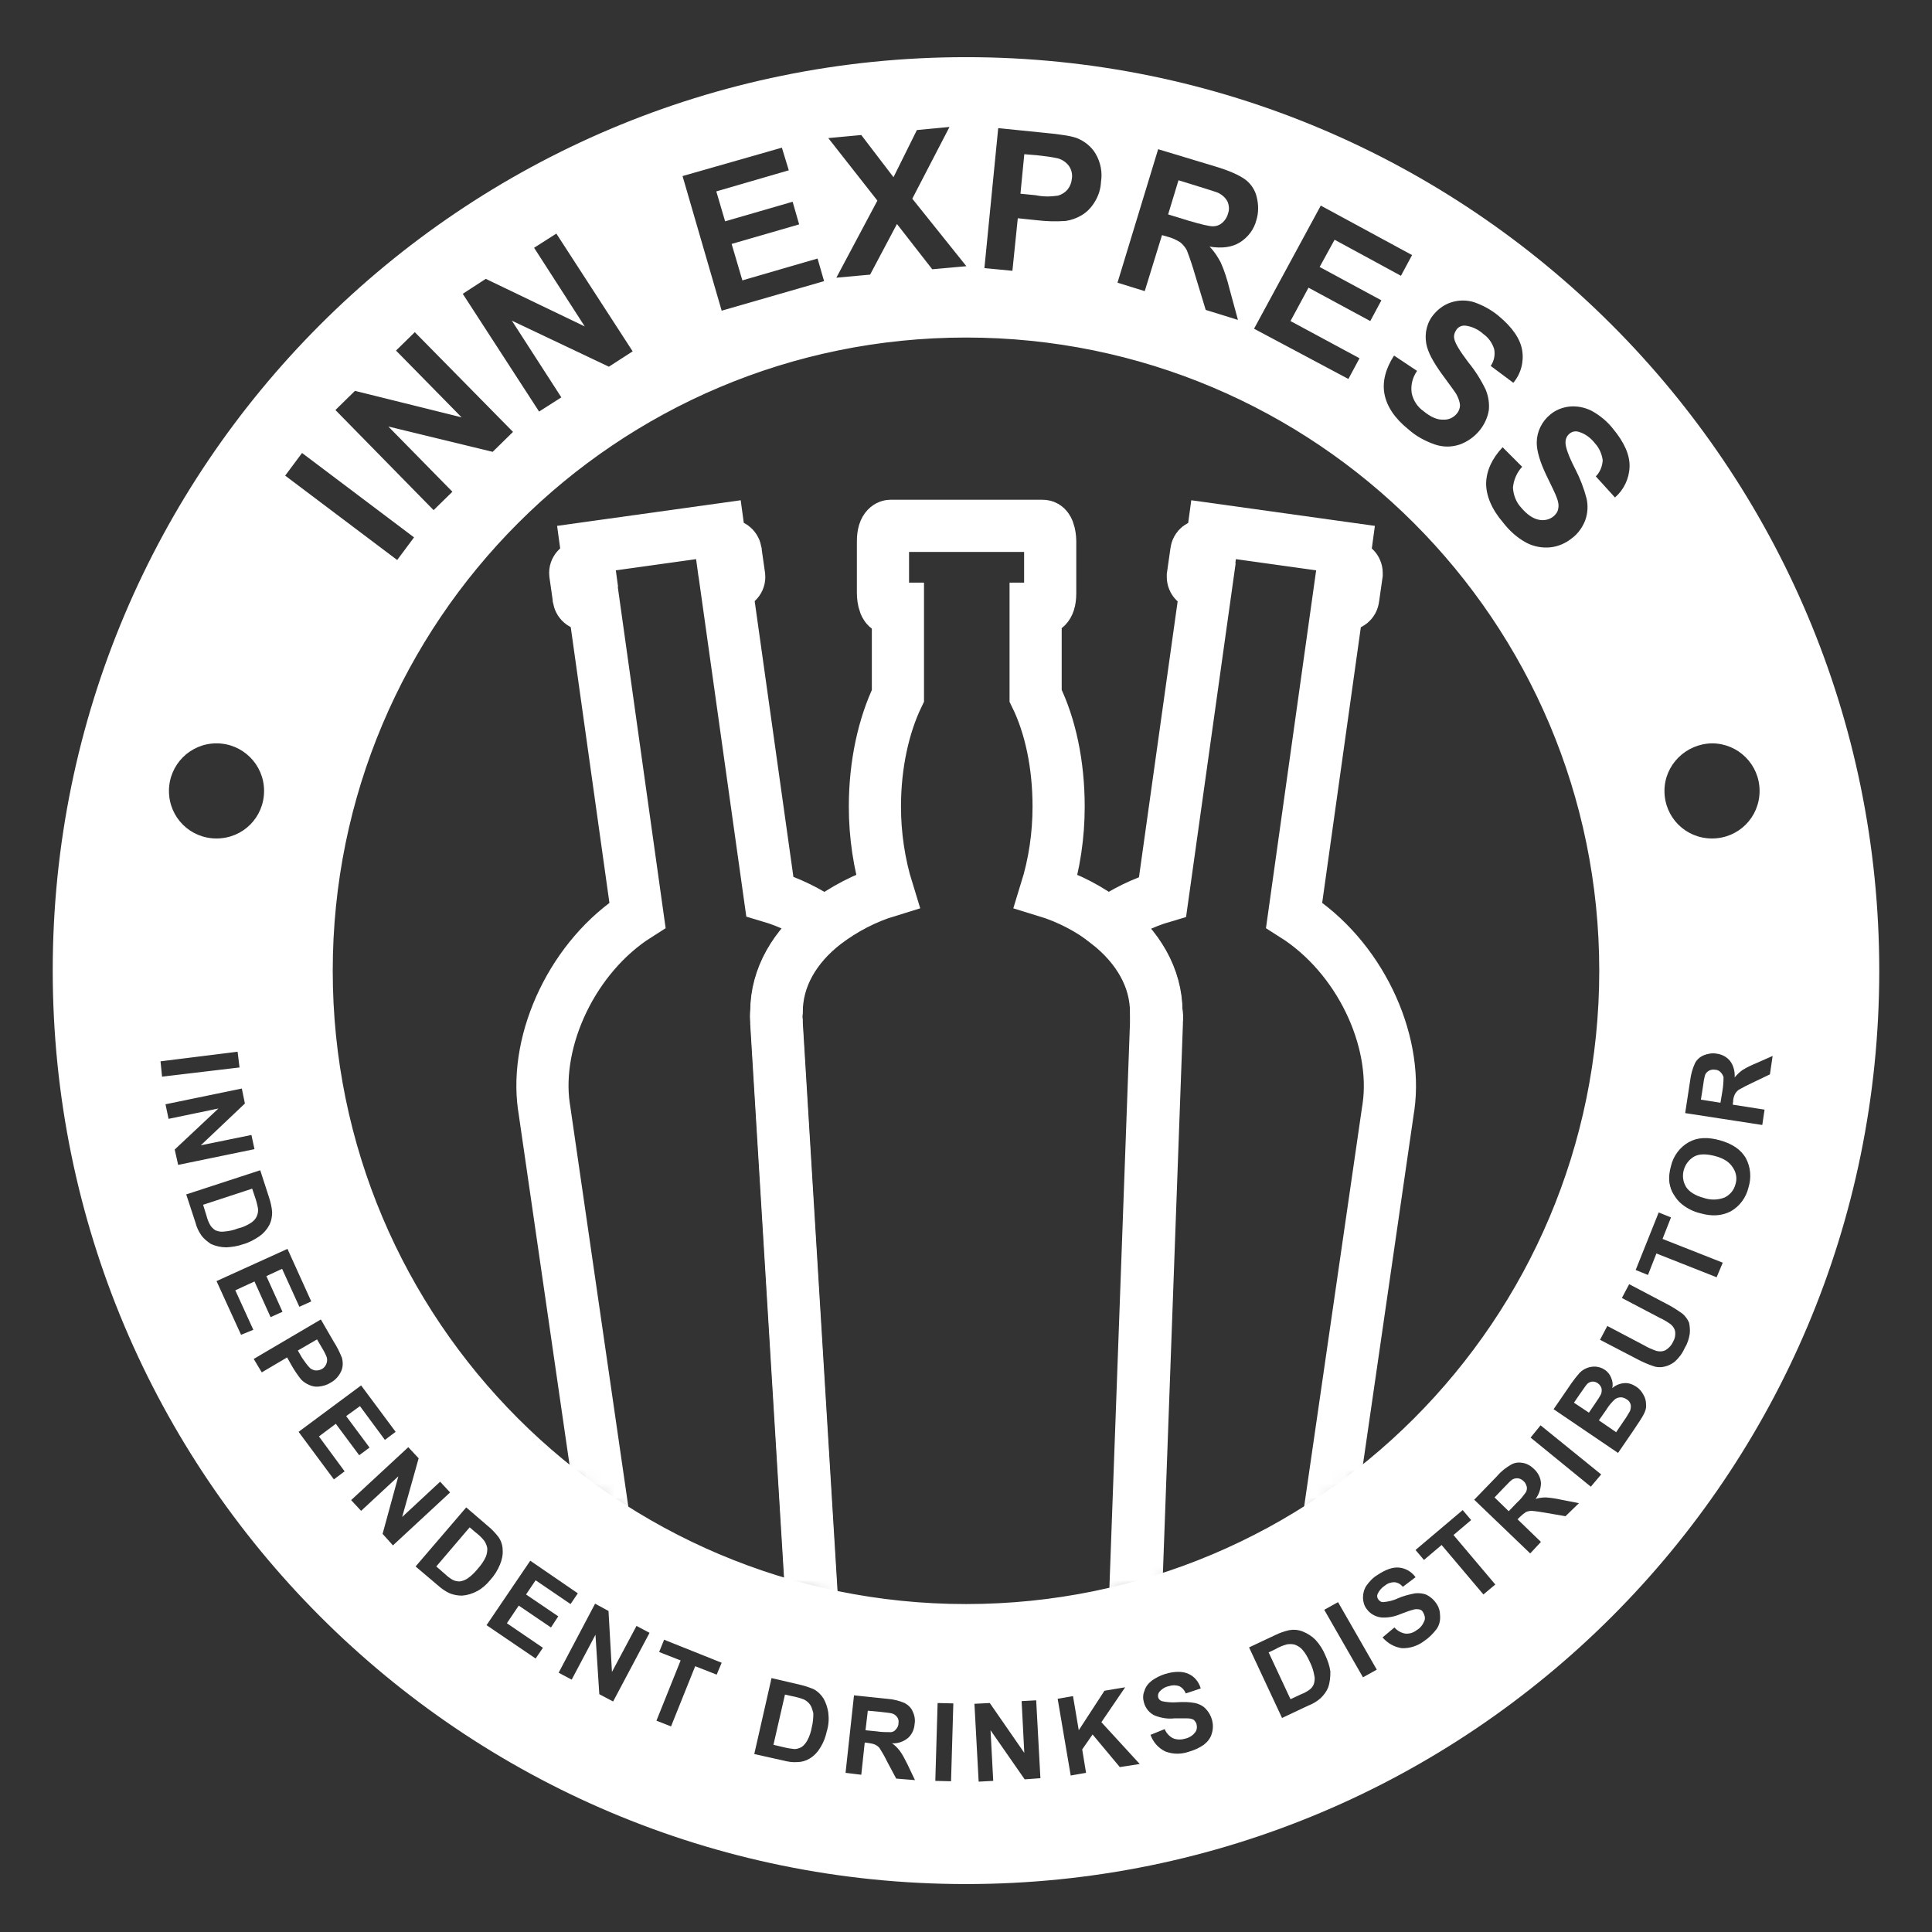
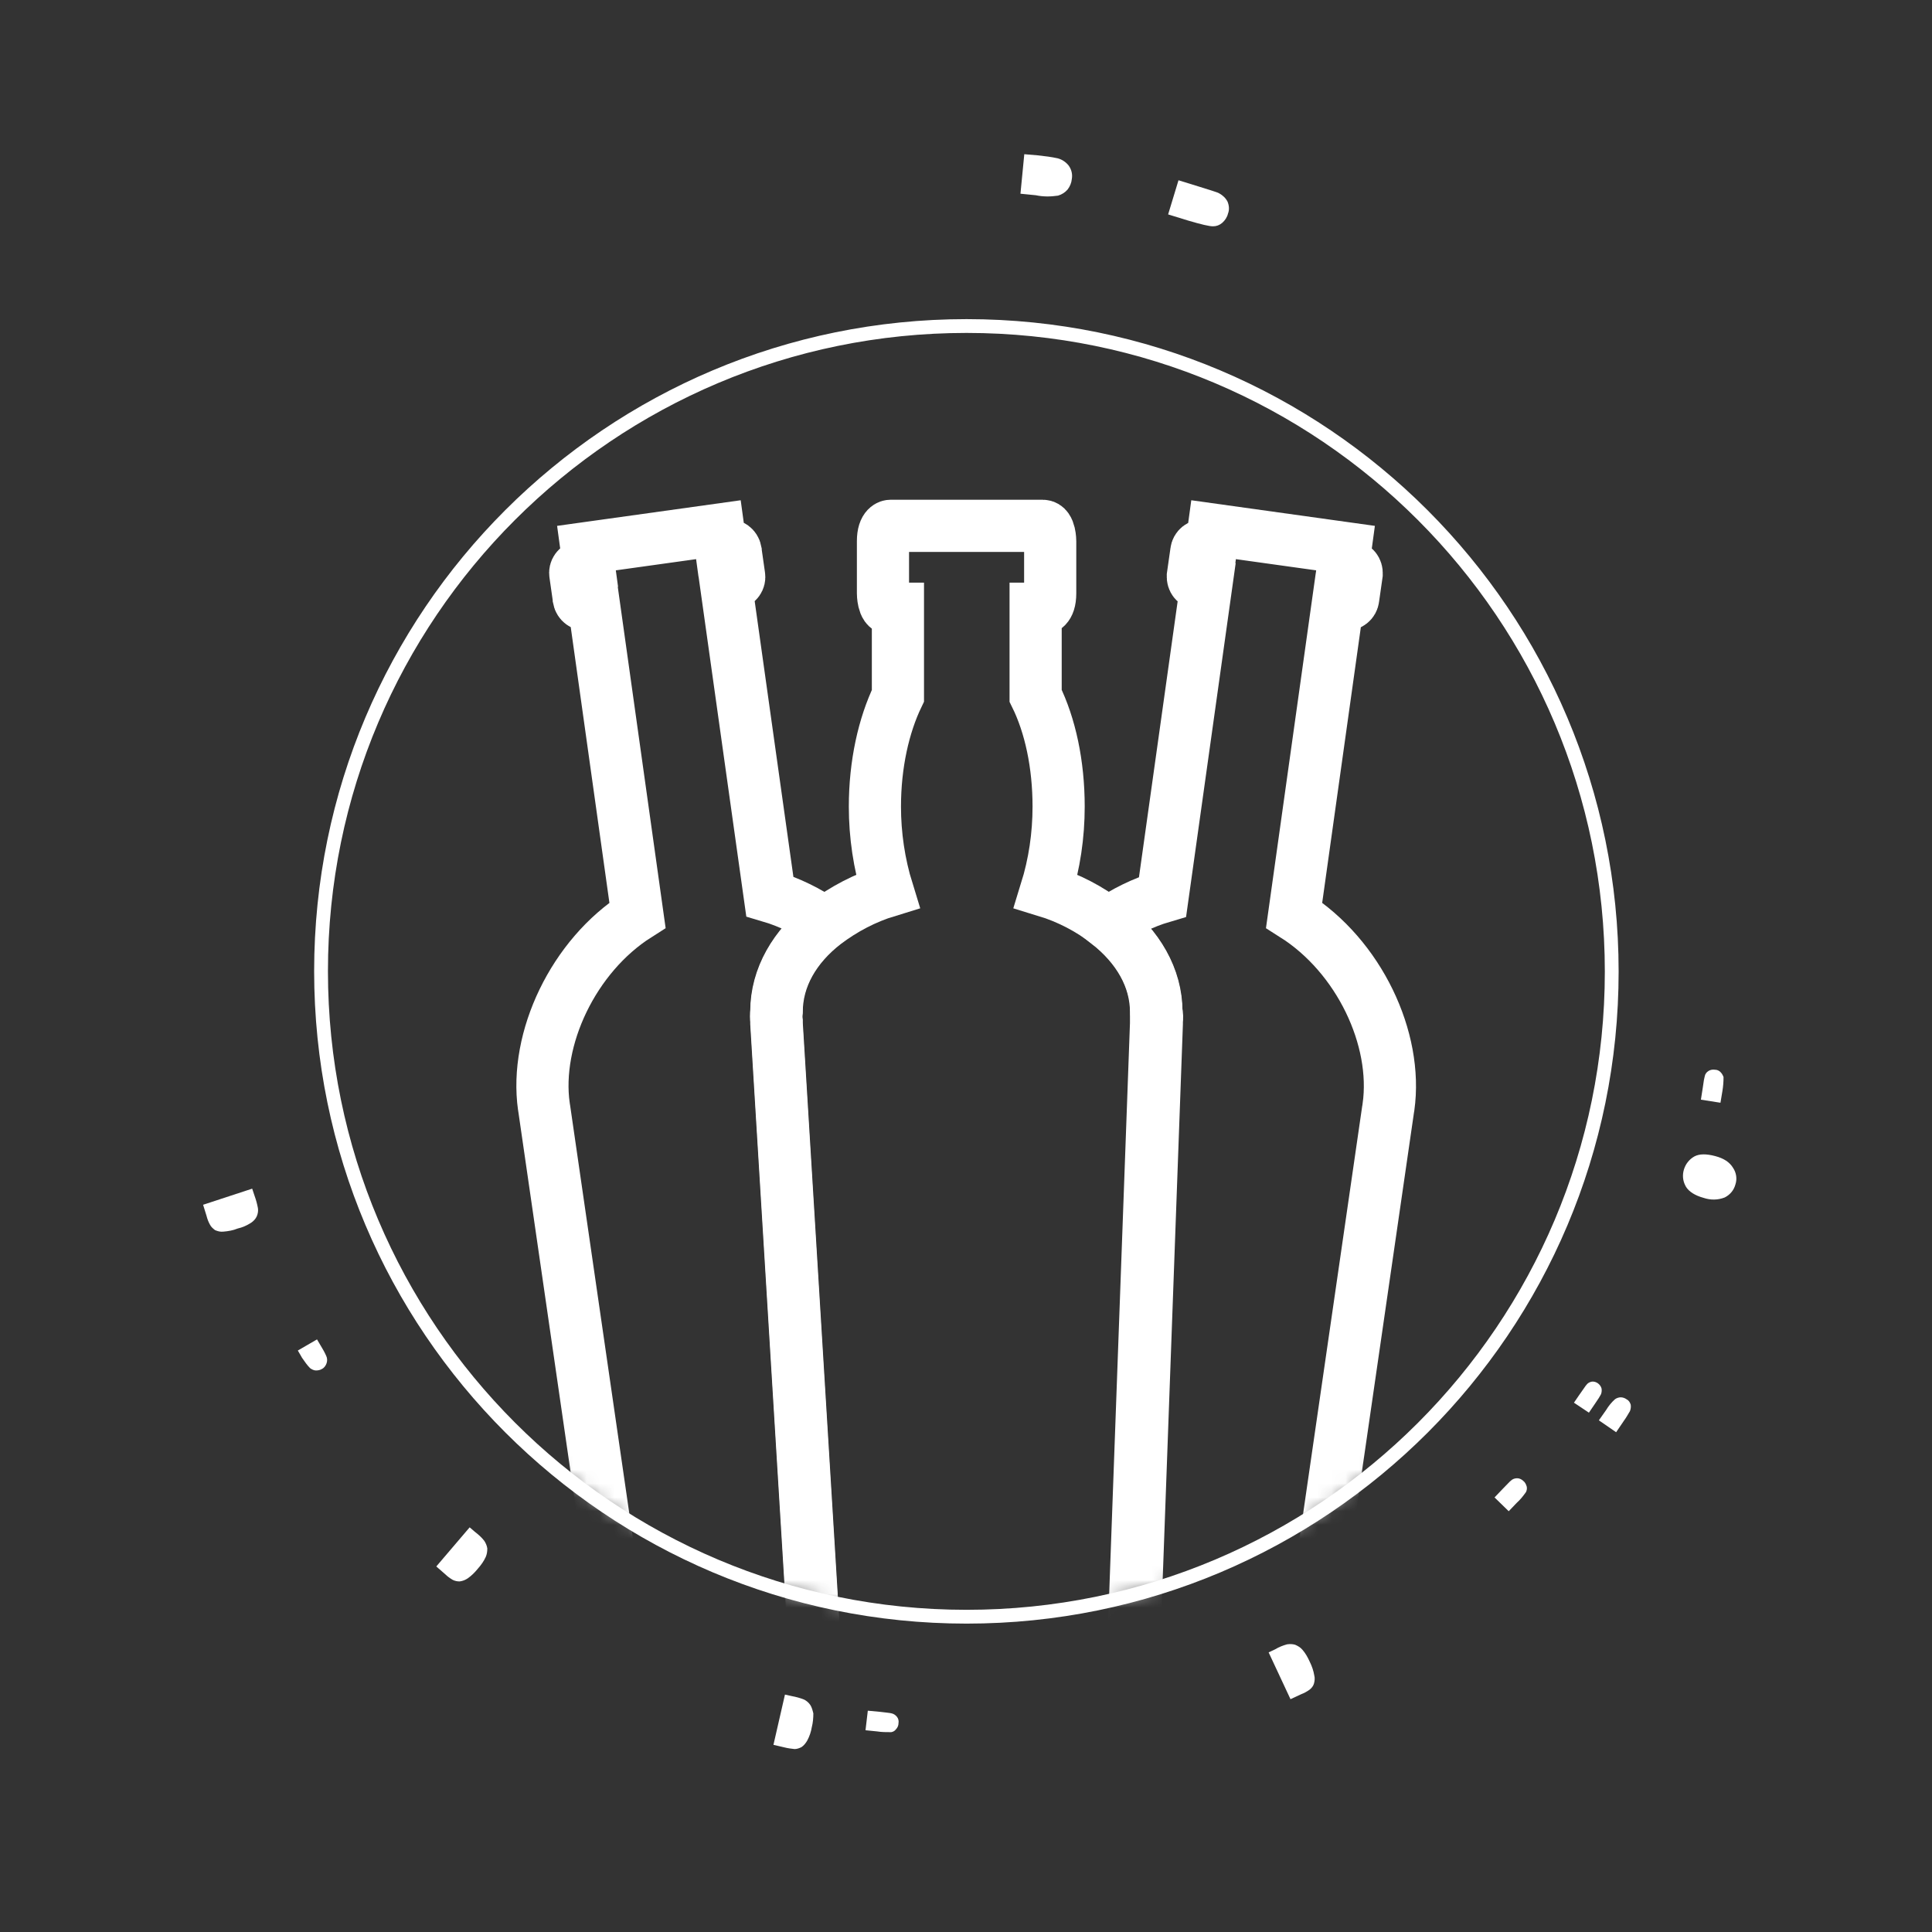
<svg xmlns="http://www.w3.org/2000/svg" width="140" height="140" viewBox="0 0 140 140" fill="none">
  <rect x="0" y="0" width="140" height="140" fill="#333333" stroke="none" />
  <mask id="mask0_5140_938" style="mask-type:luminance" maskUnits="userSpaceOnUse" x="23" y="23" width="94" height="95">
    <path d="M70.041 117.153C95.862 117.153 116.792 96.224 116.792 70.403C116.792 44.582 95.862 23.625 70.041 23.625C44.221 23.625 23.264 44.554 23.264 70.375C23.264 96.196 44.221 117.153 70.041 117.153Z" fill="white" />
  </mask>
  <g mask="url(#mask0_5140_938)">
    <path d="M62.537 129.799C61.758 129.938 60.925 130.077 60.063 130.188C52.975 131.189 47.055 130.772 46.527 129.271V129.216L39.44 80.353C39.44 80.298 39.412 80.242 39.412 80.186C38.717 75.267 41.552 69.263 46.194 66.317L43.025 43.72L42.525 43.804C42.247 43.859 41.997 43.665 41.941 43.387V43.359L41.691 41.608C41.636 41.33 41.83 41.08 42.108 41.024H42.136L42.664 40.941L42.497 39.718L52.058 38.384L52.225 39.607L52.725 39.523C53.003 39.468 53.254 39.662 53.309 39.94V39.968L53.559 41.719C53.615 41.997 53.42 42.247 53.142 42.303H53.114L52.614 42.386L55.783 64.955C57.2 65.372 58.534 66.039 59.757 66.873C57.589 68.568 56.255 70.82 56.255 73.293C56.227 73.516 56.227 73.738 56.255 73.988V74.155L59.507 127.381C59.452 127.492 59.424 127.604 59.424 127.715C59.452 128.521 60.619 129.243 62.537 129.799Z" stroke="white" stroke-width="3.78" stroke-miterlimit="10" />
    <path d="M100.615 80.214C100.615 80.27 100.587 80.325 100.587 80.381L93.499 129.271V129.299C92.999 130.8 87.051 131.189 79.963 130.216C79.38 130.133 78.796 130.049 78.24 129.966C80.464 129.41 81.853 128.632 81.853 127.743C81.853 127.687 81.853 127.659 81.826 127.604L83.771 74.183V73.321C83.771 70.848 82.437 68.596 80.269 66.901C81.492 66.067 82.826 65.4 84.244 64.983L87.412 42.386L86.884 42.303C86.606 42.275 86.412 42.025 86.44 41.747V41.719L86.69 39.968C86.718 39.69 86.968 39.496 87.246 39.523H87.273L87.774 39.607L87.941 38.384L97.502 39.718L97.335 40.941L97.863 41.024C98.141 41.052 98.335 41.302 98.308 41.58V41.608L98.058 43.359C98.03 43.637 97.78 43.831 97.502 43.804H97.474L96.946 43.72L93.777 66.317C98.475 69.291 101.31 75.267 100.615 80.214Z" stroke="white" stroke-width="3.78" stroke-miterlimit="10" />
    <path d="M83.828 73.988V74.183L81.882 127.603C81.91 127.659 81.91 127.687 81.91 127.742C81.91 128.604 80.52 129.41 78.297 129.966C75.795 130.522 73.238 130.8 70.681 130.744C67.485 130.744 64.594 130.383 62.565 129.799C60.647 129.271 59.452 128.52 59.452 127.714C59.452 127.603 59.48 127.492 59.535 127.381L56.283 74.183V74.016C56.256 73.793 56.256 73.571 56.283 73.321C56.283 70.847 57.59 68.596 59.786 66.9C61.148 65.872 62.676 65.066 64.316 64.566C63.705 62.592 63.399 60.508 63.399 58.451C63.399 55.366 64.038 52.559 65.067 50.418V44.109H64.511C63.983 44.109 63.983 42.997 63.983 42.997V39.217C63.983 38.105 64.511 38.105 64.511 38.105H75.573C76.101 38.105 76.101 39.217 76.101 39.217V42.997C76.101 44.109 75.573 44.109 75.573 44.109H75.045V50.418C76.101 52.559 76.712 55.366 76.712 58.451C76.712 60.535 76.407 62.592 75.795 64.566C77.435 65.066 78.964 65.872 80.298 66.9C82.466 68.596 83.8 70.847 83.8 73.321C83.856 73.543 83.856 73.766 83.828 73.988Z" stroke="white" stroke-width="3.78" stroke-miterlimit="10" />
  </g>
  <path d="M70.041 117.153C95.862 117.153 116.792 96.224 116.792 70.403C116.792 44.582 95.862 23.625 70.041 23.625C44.221 23.625 23.264 44.554 23.264 70.375C23.264 96.196 44.221 117.153 70.041 117.153Z" stroke="white" stroke-miterlimit="10" />
  <path d="M22.471 99.142C22.583 99.226 22.749 99.309 22.888 99.309C23.055 99.309 23.194 99.281 23.333 99.198C23.5 99.114 23.611 98.948 23.667 98.781C23.722 98.614 23.722 98.419 23.639 98.253C23.528 98.003 23.389 97.752 23.25 97.53L22.972 97.058L21.582 97.864L21.888 98.392C22.082 98.67 22.249 98.92 22.471 99.142Z" fill="white" />
-   <path d="M70 4.142C33.45 4.142 3.821 33.77 3.821 70.32C3.821 106.869 33.422 136.526 70 136.526C106.577 136.526 136.178 106.897 136.178 70.348C136.178 33.798 106.549 4.142 70 4.142ZM124.06 53.866C125.95 53.866 127.506 55.394 127.506 57.312C127.506 59.23 125.977 60.759 124.06 60.759C122.142 60.759 120.613 59.23 120.613 57.312C120.613 55.422 122.17 53.893 124.06 53.866ZM112.803 36.05C112.719 35.799 112.469 35.299 112.08 34.493C111.58 33.465 111.358 32.659 111.358 32.075C111.358 31.297 111.719 30.546 112.33 30.046C112.719 29.712 113.22 29.518 113.72 29.462C114.276 29.407 114.832 29.518 115.332 29.768C115.944 30.102 116.472 30.546 116.889 31.074C117.695 32.047 118.112 32.964 118.084 33.826C118.056 34.688 117.667 35.494 117.028 36.05L115.638 34.521C115.944 34.215 116.11 33.798 116.138 33.353C116.083 32.909 115.888 32.464 115.582 32.13C115.277 31.741 114.887 31.436 114.415 31.297C114.165 31.213 113.915 31.269 113.72 31.436C113.525 31.602 113.442 31.825 113.442 32.075C113.442 32.408 113.664 33.048 114.137 33.965C114.498 34.66 114.776 35.382 114.971 36.133C115.082 36.633 115.054 37.161 114.887 37.661C114.693 38.19 114.359 38.662 113.915 38.996C113.47 39.357 112.914 39.607 112.33 39.663C111.747 39.718 111.135 39.607 110.607 39.329C109.94 38.968 109.384 38.468 108.912 37.856C108.078 36.883 107.689 35.91 107.689 35.021C107.716 34.104 108.106 33.242 108.884 32.408L110.301 33.826C109.912 34.243 109.69 34.771 109.634 35.327C109.662 35.855 109.857 36.383 110.218 36.772C110.635 37.272 111.08 37.578 111.496 37.661C111.886 37.745 112.275 37.662 112.58 37.411C112.747 37.272 112.886 37.078 112.914 36.855C112.97 36.605 112.914 36.327 112.803 36.05ZM102.297 28.489C102.408 29.017 102.713 29.49 103.158 29.796C103.658 30.213 104.159 30.435 104.576 30.407C104.965 30.435 105.326 30.268 105.576 29.962C105.715 29.796 105.799 29.573 105.799 29.351C105.771 29.073 105.66 28.795 105.521 28.545C105.382 28.323 105.048 27.878 104.52 27.155C103.853 26.238 103.464 25.515 103.353 24.904C103.214 24.126 103.408 23.32 103.936 22.736C104.27 22.347 104.715 22.041 105.187 21.902C105.715 21.735 106.299 21.735 106.827 21.902C107.466 22.125 108.078 22.458 108.606 22.903C109.579 23.709 110.162 24.543 110.301 25.377C110.44 26.21 110.218 27.072 109.662 27.739L108.022 26.516C108.272 26.155 108.356 25.71 108.272 25.293C108.133 24.848 107.855 24.459 107.494 24.209C107.133 23.876 106.66 23.653 106.188 23.598C105.938 23.57 105.687 23.681 105.549 23.876C105.41 24.07 105.326 24.32 105.382 24.543C105.437 24.876 105.799 25.46 106.41 26.266C106.91 26.877 107.327 27.544 107.661 28.239C107.855 28.712 107.939 29.24 107.883 29.74C107.689 30.88 106.855 31.825 105.771 32.214C105.187 32.408 104.576 32.408 103.992 32.214C103.269 31.964 102.602 31.602 102.046 31.102C101.046 30.296 100.49 29.434 100.323 28.545C100.156 27.656 100.407 26.711 101.018 25.766L102.686 26.877C102.352 27.35 102.213 27.933 102.297 28.489ZM102.324 18.483L101.518 19.984L96.71 17.372L95.626 19.345L100.101 21.763L99.295 23.264L94.82 20.846L93.514 23.264L98.516 25.96L97.71 27.461L90.873 23.82L95.709 14.898L102.324 18.483ZM83.924 10.812L88.066 12.063C89.094 12.369 89.817 12.702 90.234 13.008C90.651 13.314 90.957 13.786 91.068 14.287C91.207 14.842 91.207 15.426 91.04 15.954C90.873 16.621 90.428 17.205 89.845 17.566C89.261 17.928 88.538 18.011 87.649 17.872C87.983 18.206 88.233 18.595 88.455 19.012C88.733 19.623 88.927 20.262 89.094 20.929L89.706 23.181L87.371 22.458L86.593 19.901C86.426 19.317 86.231 18.734 86.009 18.15C85.898 17.928 85.731 17.733 85.537 17.566C85.231 17.372 84.925 17.233 84.592 17.149L84.203 17.038L82.952 21.096L80.978 20.485L83.924 10.812ZM72.334 9.284L75.614 9.617C76.865 9.728 77.671 9.867 78.032 10.006C78.588 10.229 79.088 10.618 79.394 11.146C79.755 11.757 79.894 12.48 79.783 13.175C79.755 13.731 79.589 14.231 79.283 14.703C79.033 15.093 78.727 15.398 78.338 15.621C78.004 15.815 77.615 15.954 77.226 16.01C76.503 16.065 75.809 16.038 75.086 15.954L73.752 15.815L73.363 19.623L71.334 19.428L72.334 9.284ZM62.412 9.784L64.746 12.841L66.442 9.423L68.804 9.2L66.108 14.398L70.027 19.29L67.554 19.512L64.997 16.232L63.051 19.901L60.605 20.123L63.579 14.537L60.021 10.006L62.412 9.784ZM56.658 10.701L57.159 12.341L51.906 13.87L52.545 16.038L57.437 14.62L57.909 16.26L53.017 17.677L53.795 20.318L59.243 18.734L59.716 20.373L52.295 22.514L49.46 12.758L56.658 10.701ZM35.201 20.207L42.372 23.653L38.703 17.955L40.315 16.927L45.846 25.46L44.123 26.572L37.091 23.236L40.677 28.795L39.065 29.824L33.533 21.291L35.201 20.207ZM25.723 28.323L33.45 30.241L28.697 25.404L30.059 24.07L37.175 31.297L35.701 32.742L28.141 30.907L32.783 35.633L31.421 36.967L24.306 29.712L25.723 28.323ZM21.888 32.825L30.003 38.94L28.781 40.58L20.665 34.465L21.888 32.825ZM15.69 53.866C17.579 53.866 19.136 55.394 19.136 57.312C19.136 59.23 17.607 60.759 15.69 60.759C13.772 60.759 12.243 59.23 12.243 57.312C12.243 55.422 13.772 53.866 15.69 53.866ZM11.632 76.907L17.218 76.212L17.357 77.352L11.743 78.019L11.632 76.907ZM12.66 83.3L15.828 80.326L12.215 81.076L11.993 80.02L17.524 78.88L17.746 79.965L14.55 82.994L18.219 82.244L18.441 83.272L12.91 84.412L12.66 83.3ZM14.578 89.498C14.383 89.22 14.244 88.914 14.161 88.581L13.494 86.552L18.858 84.801L19.497 86.774C19.608 87.108 19.692 87.469 19.72 87.83C19.72 88.164 19.664 88.497 19.497 88.803C19.331 89.109 19.08 89.387 18.802 89.581C18.441 89.832 18.024 90.054 17.607 90.165C17.218 90.304 16.829 90.36 16.412 90.387C16.023 90.387 15.634 90.304 15.273 90.137C14.995 89.943 14.745 89.748 14.578 89.498ZM17.468 96.725L15.69 92.833L20.831 90.499L22.555 94.306L21.693 94.695L20.442 91.944L19.303 92.472L20.47 95.057L19.608 95.446L18.441 92.861L17.051 93.5L18.358 96.363L17.468 96.725ZM20.804 98.364L18.969 99.448L18.386 98.475L23.25 95.613L24.167 97.197C24.417 97.586 24.611 97.975 24.778 98.392C24.862 98.726 24.862 99.059 24.723 99.365C24.556 99.726 24.278 100.032 23.944 100.199C23.694 100.366 23.389 100.449 23.083 100.477C22.833 100.505 22.582 100.449 22.36 100.338C22.166 100.254 21.971 100.115 21.832 99.976C21.582 99.671 21.36 99.337 21.165 99.004L20.804 98.364ZM24.195 107.203L21.637 103.756L26.168 100.393L28.669 103.756L27.891 104.34L26.084 101.894L25.084 102.617L26.779 104.896L26.029 105.452L24.334 103.173L23.11 104.09L24.973 106.619L24.195 107.203ZM27.724 111.15L28.864 106.981L26.168 109.482L25.445 108.704L29.587 104.868L30.337 105.674L29.142 109.927L31.894 107.37L32.616 108.148L28.475 111.984L27.724 111.15ZM33.478 115.625C33.172 115.625 32.866 115.569 32.588 115.458C32.283 115.319 32.005 115.124 31.755 114.902L30.115 113.512L33.784 109.232L35.368 110.594C35.646 110.816 35.896 111.094 36.118 111.372C36.313 111.65 36.424 111.984 36.424 112.317C36.452 112.678 36.368 113.04 36.23 113.373C36.063 113.79 35.813 114.179 35.507 114.513C35.257 114.819 34.951 115.097 34.59 115.291C34.228 115.486 33.867 115.597 33.478 115.625ZM39.926 117.932L37.591 116.347L36.73 117.626L39.342 119.405L38.814 120.183L35.257 117.765L38.425 113.095L41.872 115.458L41.344 116.236L38.814 114.513L38.12 115.541L40.454 117.126L39.926 117.932ZM44.429 123.296L43.428 122.768L43.15 118.46L41.427 121.712L40.482 121.211L43.123 116.208L44.095 116.736L44.345 121.156L46.124 117.82L47.069 118.321L44.429 123.296ZM51.933 121.35L50.377 120.739L48.626 125.102L47.569 124.686L49.321 120.322L47.764 119.71L48.125 118.821L52.295 120.489L51.933 121.35ZM59.91 125.464C59.827 125.853 59.688 126.242 59.465 126.603C59.271 126.937 58.993 127.243 58.66 127.437C58.382 127.604 58.076 127.687 57.77 127.687C57.437 127.715 57.103 127.66 56.77 127.576L54.657 127.104L55.908 121.6L57.937 122.073C58.298 122.156 58.632 122.267 58.965 122.406C59.271 122.573 59.521 122.823 59.688 123.101C59.855 123.407 59.966 123.741 60.021 124.102C60.077 124.574 60.049 125.019 59.91 125.464ZM64.941 128.883L64.246 127.576C64.107 127.27 63.913 126.965 63.746 126.687C63.663 126.576 63.551 126.492 63.44 126.437C63.273 126.353 63.079 126.325 62.884 126.298L62.662 126.27L62.412 128.605L61.272 128.466L61.884 122.851L64.274 123.101C64.719 123.129 65.163 123.24 65.552 123.407C65.803 123.546 66.025 123.741 66.136 124.019C66.275 124.296 66.331 124.63 66.275 124.936C66.247 125.325 66.081 125.686 65.803 125.936C65.469 126.214 65.052 126.353 64.635 126.325C64.858 126.464 65.024 126.659 65.191 126.854C65.413 127.159 65.58 127.493 65.747 127.826L66.303 128.994L64.941 128.883ZM68.916 129.077L67.776 129.049L67.943 123.407L69.082 123.435L68.916 129.077ZM24.111 70.348C24.111 44.999 44.651 24.459 70 24.459C95.348 24.459 115.888 44.999 115.888 70.348C115.888 95.696 95.348 116.236 70 116.236C44.651 116.236 24.111 95.696 24.111 70.348ZM74.252 128.938L71.778 125.38L71.973 129.049L70.917 129.105L70.611 123.463L71.723 123.407L74.224 127.02L74.03 123.268L75.086 123.212L75.392 128.855L74.252 128.938ZM81.145 128.049L79.172 125.686L78.421 126.77L78.699 128.466L77.587 128.66L76.642 123.101L77.754 122.907L78.171 125.38L80.033 122.518L81.534 122.267L79.811 124.797L82.59 127.826L81.145 128.049ZM87.816 125.603C87.732 125.936 87.51 126.214 87.26 126.409C86.926 126.659 86.537 126.826 86.148 126.937C85.592 127.131 84.981 127.131 84.425 126.909C83.924 126.659 83.563 126.242 83.369 125.714L84.397 125.297C84.508 125.575 84.731 125.825 85.008 125.964C85.286 126.075 85.592 126.075 85.87 125.992C86.148 125.936 86.426 125.77 86.593 125.547C86.732 125.38 86.76 125.158 86.704 124.936C86.676 124.825 86.593 124.713 86.509 124.63C86.37 124.547 86.204 124.519 86.037 124.519H85.092C84.619 124.574 84.147 124.491 83.702 124.324C83.313 124.157 83.007 123.796 82.896 123.379C82.813 123.101 82.813 122.796 82.924 122.545C83.007 122.24 83.202 121.99 83.452 121.795C83.758 121.573 84.091 121.406 84.453 121.295C85.12 121.1 85.703 121.1 86.12 121.295C86.565 121.489 86.871 121.878 87.01 122.351L85.926 122.712C85.842 122.49 85.676 122.295 85.453 122.184C85.203 122.101 84.953 122.101 84.703 122.184C84.425 122.24 84.203 122.379 84.008 122.601C83.924 122.712 83.897 122.851 83.924 122.99C83.952 123.129 84.064 123.212 84.175 123.268C84.536 123.351 84.925 123.379 85.286 123.351C85.731 123.324 86.148 123.324 86.593 123.407C86.871 123.463 87.149 123.602 87.343 123.796C87.816 124.269 88.01 124.964 87.816 125.603ZM96.237 122.295C96.126 122.573 95.932 122.823 95.709 123.046C95.459 123.268 95.153 123.463 94.848 123.574L92.902 124.491L90.512 119.377L92.402 118.487C92.735 118.321 93.069 118.209 93.43 118.126C93.764 118.071 94.097 118.098 94.431 118.237C94.764 118.376 95.07 118.571 95.32 118.821C95.626 119.154 95.876 119.544 96.043 119.961C96.21 120.322 96.349 120.711 96.404 121.128C96.404 121.517 96.376 121.906 96.237 122.295ZM98.767 121.545L95.96 116.653L96.96 116.097L99.767 120.989L98.767 121.545ZM104.103 118.043C103.853 118.376 103.547 118.682 103.214 118.904C102.741 119.266 102.158 119.46 101.574 119.432C101.018 119.349 100.546 119.071 100.184 118.654L101.046 117.932C101.24 118.154 101.518 118.321 101.824 118.376C102.13 118.404 102.408 118.321 102.658 118.126C102.908 117.987 103.103 117.737 103.214 117.459C103.297 117.264 103.242 117.042 103.13 116.848C103.075 116.736 102.991 116.653 102.852 116.625C102.686 116.597 102.519 116.597 102.38 116.653C102.241 116.681 101.935 116.792 101.491 116.959C101.046 117.153 100.573 117.237 100.101 117.209C99.656 117.153 99.267 116.931 99.017 116.57C98.85 116.347 98.767 116.042 98.767 115.764C98.767 115.458 98.85 115.152 99.017 114.902C99.239 114.596 99.489 114.318 99.823 114.124C100.407 113.735 100.935 113.54 101.407 113.596C101.88 113.651 102.297 113.901 102.575 114.29L101.657 114.985C101.491 114.791 101.296 114.68 101.046 114.652C100.796 114.652 100.546 114.735 100.351 114.902C100.129 115.041 99.934 115.263 99.823 115.513C99.767 115.652 99.795 115.791 99.879 115.903C99.962 116.014 100.073 116.097 100.212 116.097C100.573 116.069 100.962 115.986 101.296 115.819C101.685 115.652 102.102 115.541 102.547 115.458C102.825 115.43 103.13 115.458 103.381 115.569C103.658 115.708 103.909 115.93 104.075 116.181C104.27 116.458 104.353 116.764 104.353 117.07C104.381 117.431 104.298 117.765 104.103 118.043ZM107.494 115.541L104.465 111.956L103.186 113.04L102.575 112.317L105.993 109.426L106.605 110.149L105.326 111.233L108.356 114.819L107.494 115.541ZM113.442 109.871L111.997 109.621C111.663 109.565 111.33 109.51 110.996 109.482C110.857 109.482 110.718 109.51 110.579 109.565C110.413 109.677 110.274 109.788 110.135 109.927L109.968 110.094L111.663 111.733L110.885 112.567L106.827 108.676L108.495 106.953C108.773 106.619 109.134 106.341 109.523 106.119C109.773 105.98 110.079 105.952 110.357 106.008C110.663 106.063 110.941 106.23 111.163 106.452C111.441 106.703 111.635 107.064 111.663 107.453C111.663 107.87 111.524 108.287 111.274 108.62C111.524 108.537 111.774 108.509 112.025 108.509C112.386 108.537 112.775 108.593 113.136 108.676L114.415 108.926L113.442 109.871ZM115.277 107.731L110.913 104.173L111.635 103.284L116.027 106.842L115.277 107.731ZM119.084 102.533C119.001 102.7 118.751 103.089 118.334 103.701L117.25 105.285L112.58 102.117L113.859 100.254C114.054 99.976 114.248 99.726 114.47 99.476C114.776 99.17 115.193 99.004 115.638 99.031C115.86 99.059 116.083 99.115 116.277 99.254C116.499 99.393 116.666 99.615 116.75 99.837C116.861 100.088 116.889 100.338 116.833 100.588C117.083 100.366 117.389 100.254 117.695 100.227C118 100.199 118.306 100.31 118.556 100.477C118.779 100.616 118.945 100.81 119.084 101.06C119.223 101.283 119.279 101.533 119.279 101.783C119.307 102.033 119.223 102.283 119.084 102.533ZM122.447 96.641C122.392 97.002 122.281 97.364 122.086 97.669C121.919 98.059 121.669 98.392 121.363 98.67C121.141 98.837 120.891 98.976 120.613 99.031C120.391 99.087 120.141 99.087 119.918 99.031C119.473 98.892 119.029 98.698 118.612 98.475L115.944 97.086L116.472 96.085L119.168 97.503C119.446 97.669 119.724 97.781 120.029 97.892C120.252 97.947 120.474 97.947 120.696 97.836C120.919 97.697 121.113 97.503 121.224 97.253C121.363 97.03 121.419 96.78 121.391 96.502C121.363 96.308 121.252 96.141 121.113 96.002C120.863 95.807 120.585 95.641 120.279 95.501L117.528 94.056L118.056 93.056L120.696 94.445C121.141 94.668 121.53 94.918 121.919 95.196C122.114 95.363 122.281 95.585 122.392 95.835C122.447 96.085 122.475 96.363 122.447 96.641ZM124.393 92.555L120.029 90.832L119.418 92.389L118.528 92.027L120.196 87.858L121.086 88.219L120.474 89.776L124.838 91.499L124.393 92.555ZM126.7 86.052C126.533 86.774 126.061 87.413 125.421 87.775C124.782 88.108 124.06 88.164 123.198 87.914C122.725 87.802 122.281 87.58 121.892 87.274C121.641 87.08 121.447 86.83 121.28 86.552C121.113 86.302 121.03 86.024 120.974 85.718C120.919 85.301 120.974 84.884 121.086 84.495C121.252 83.772 121.725 83.133 122.364 82.772C123.003 82.41 123.754 82.383 124.643 82.633C125.533 82.883 126.144 83.3 126.505 83.911C126.867 84.578 126.922 85.357 126.7 86.052ZM127.867 80.409L127.701 81.521L122.114 80.659L122.475 78.297C122.531 77.852 122.642 77.435 122.837 77.018C122.976 76.768 123.198 76.574 123.476 76.462C123.754 76.351 124.087 76.296 124.393 76.351C124.782 76.407 125.116 76.574 125.366 76.879C125.616 77.213 125.727 77.63 125.699 78.075C125.866 77.88 126.061 77.685 126.255 77.546C126.561 77.352 126.922 77.185 127.256 77.046L128.451 76.518L128.256 77.852L126.922 78.491C126.617 78.63 126.311 78.797 126.005 78.964C125.894 79.047 125.811 79.131 125.727 79.27C125.644 79.436 125.588 79.631 125.588 79.826L125.56 80.048L127.867 80.409Z" fill="white" />
  <path d="M110.384 107.314C110.273 107.203 110.106 107.119 109.94 107.119C109.773 107.119 109.606 107.175 109.495 107.286C109.412 107.341 109.245 107.536 108.911 107.87L108.3 108.509L109.328 109.509L109.912 108.898C110.162 108.676 110.384 108.398 110.579 108.12C110.635 108.009 110.662 107.87 110.635 107.731C110.579 107.536 110.496 107.397 110.384 107.314Z" fill="white" />
  <path d="M76.67 14.176C76.948 14.092 77.17 13.953 77.365 13.731C77.532 13.509 77.643 13.258 77.671 12.953C77.726 12.619 77.643 12.286 77.448 12.008C77.254 11.758 76.976 11.563 76.67 11.48C76.198 11.368 75.697 11.313 75.197 11.257L74.224 11.174L73.946 14.037L75.058 14.148C75.586 14.259 76.114 14.259 76.67 14.176Z" fill="white" />
  <path d="M65.108 124.88C65.136 124.713 65.108 124.547 64.997 124.408C64.886 124.269 64.747 124.185 64.608 124.157C64.524 124.13 64.246 124.102 63.774 124.046L62.885 123.963L62.718 125.38L63.552 125.464C63.885 125.519 64.246 125.519 64.58 125.519C64.719 125.492 64.83 125.436 64.913 125.325C65.052 125.186 65.108 125.019 65.108 124.88Z" fill="white" />
  <path d="M116.055 100.616C115.972 100.31 115.666 100.088 115.36 100.116C115.193 100.143 115.054 100.227 114.971 100.338C114.888 100.421 114.721 100.699 114.415 101.116L114.054 101.644L115.138 102.367L115.555 101.755C115.805 101.394 115.944 101.172 115.999 101.061C116.055 100.949 116.083 100.783 116.055 100.616Z" fill="white" />
  <path d="M35.312 112.205C35.284 112.011 35.201 111.816 35.09 111.65C34.895 111.399 34.673 111.205 34.422 111.01L34.033 110.677L31.615 113.512L32.255 114.068C32.421 114.234 32.616 114.373 32.81 114.485C32.977 114.568 33.144 114.596 33.311 114.596C33.533 114.568 33.728 114.485 33.894 114.373C34.172 114.179 34.422 113.929 34.645 113.651C34.867 113.401 35.062 113.123 35.201 112.817C35.284 112.622 35.312 112.428 35.312 112.205Z" fill="white" />
  <path d="M58.715 123.546C58.604 123.38 58.437 123.241 58.27 123.157C57.992 123.046 57.687 122.963 57.381 122.907L56.881 122.796L56.047 126.437L56.881 126.632C57.103 126.687 57.325 126.715 57.576 126.743C57.742 126.743 57.909 126.687 58.076 126.604C58.243 126.493 58.382 126.326 58.493 126.131C58.66 125.825 58.771 125.492 58.826 125.158C58.91 124.825 58.938 124.491 58.938 124.158C58.882 123.935 58.826 123.713 58.715 123.546Z" fill="white" />
  <path d="M124.671 77.685C124.56 77.574 124.421 77.518 124.282 77.518C124.116 77.49 123.949 77.518 123.81 77.602C123.671 77.685 123.56 77.824 123.532 77.991C123.504 78.074 123.448 78.352 123.393 78.797L123.254 79.686L124.671 79.909L124.81 79.075C124.866 78.741 124.894 78.408 124.894 78.046C124.838 77.907 124.783 77.796 124.671 77.685Z" fill="white" />
  <path d="M124.282 83.772C123.643 83.605 123.142 83.605 122.781 83.8C122.031 84.217 121.725 85.19 122.142 85.94C122.142 85.968 122.17 85.968 122.17 85.996C122.392 86.357 122.837 86.635 123.448 86.802C123.948 86.969 124.477 86.969 124.977 86.774C125.366 86.579 125.644 86.246 125.755 85.829C125.894 85.412 125.811 84.967 125.588 84.634C125.338 84.217 124.921 83.939 124.282 83.772Z" fill="white" />
  <path d="M94.904 120.406C94.765 120.1 94.598 119.794 94.376 119.544C94.237 119.377 94.042 119.266 93.847 119.183C93.653 119.127 93.458 119.127 93.264 119.155C92.958 119.238 92.68 119.35 92.402 119.516L91.93 119.739L93.514 123.13L94.292 122.768C94.515 122.685 94.709 122.574 94.904 122.435C95.043 122.324 95.154 122.185 95.209 122.018C95.265 121.823 95.293 121.601 95.237 121.406C95.182 121.073 95.07 120.739 94.904 120.406Z" fill="white" />
  <path d="M117.862 101.394C117.75 101.31 117.584 101.255 117.445 101.255C117.306 101.255 117.139 101.31 117.028 101.394C116.778 101.616 116.555 101.894 116.388 102.172L115.86 102.923L117.111 103.784L117.695 102.923C117.862 102.7 117.973 102.478 118.112 102.255C118.167 102.117 118.195 101.95 118.167 101.783C118.112 101.616 118.028 101.477 117.862 101.394Z" fill="white" />
  <path d="M18.191 88.609C18.358 88.497 18.525 88.331 18.608 88.136C18.691 87.941 18.719 87.747 18.691 87.552C18.636 87.246 18.552 86.941 18.441 86.635L18.274 86.135L14.717 87.302L14.967 88.108C15.023 88.331 15.106 88.553 15.217 88.747C15.3 88.914 15.439 89.025 15.578 89.137C15.773 89.22 15.967 89.275 16.19 89.248C16.523 89.22 16.885 89.164 17.218 89.025C17.58 88.942 17.885 88.803 18.191 88.609Z" fill="white" />
  <path d="M87.899 16.399C88.15 16.399 88.372 16.315 88.567 16.149C88.761 15.982 88.928 15.732 88.983 15.482C89.095 15.204 89.067 14.898 88.956 14.62C88.817 14.342 88.594 14.148 88.344 14.008C88.205 13.925 87.705 13.786 86.927 13.536L85.398 13.063L84.647 15.537L86.093 15.982C87.038 16.26 87.621 16.399 87.899 16.399Z" fill="white" />
</svg>